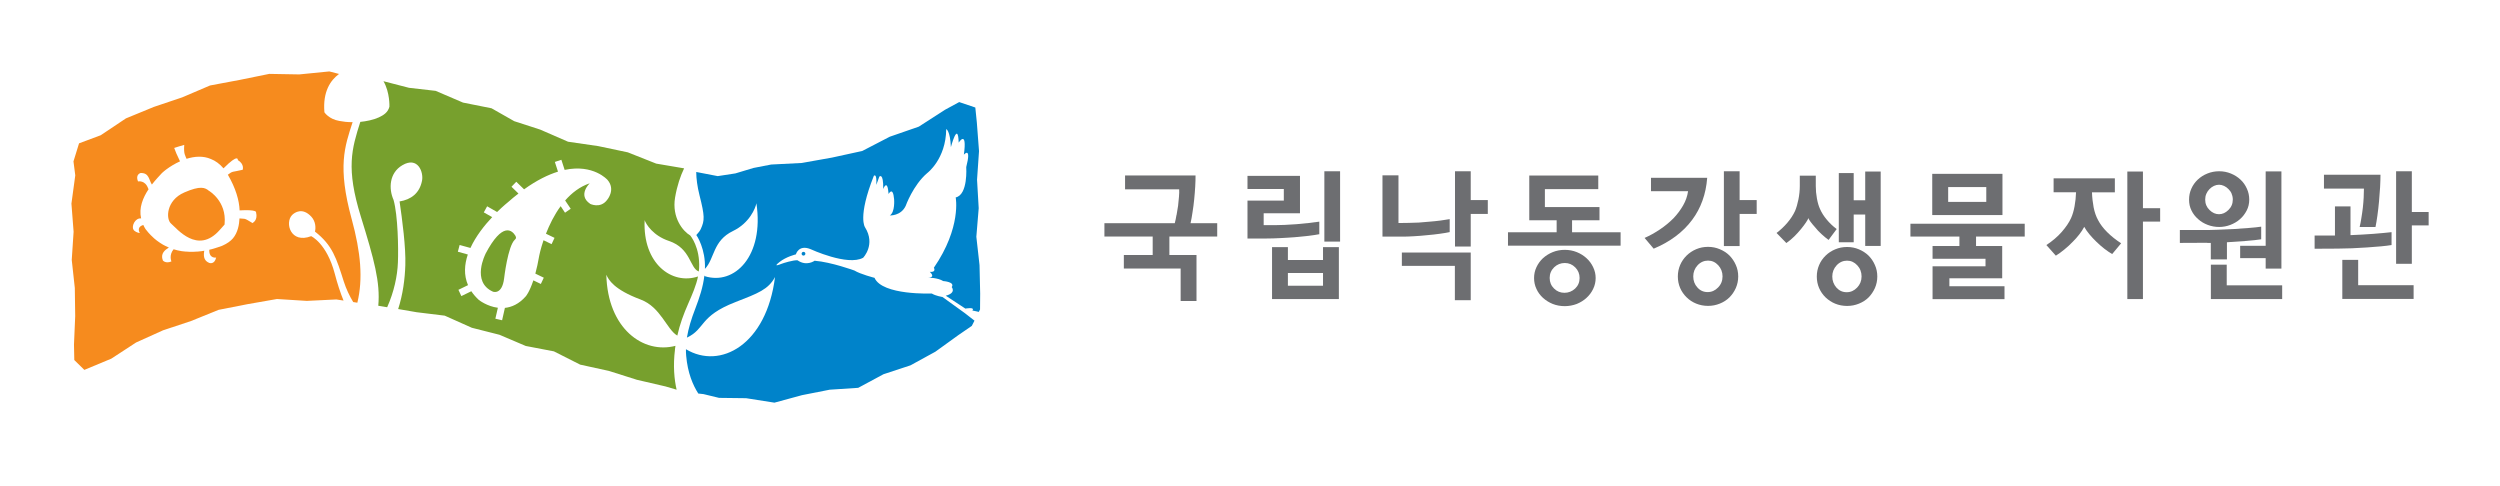
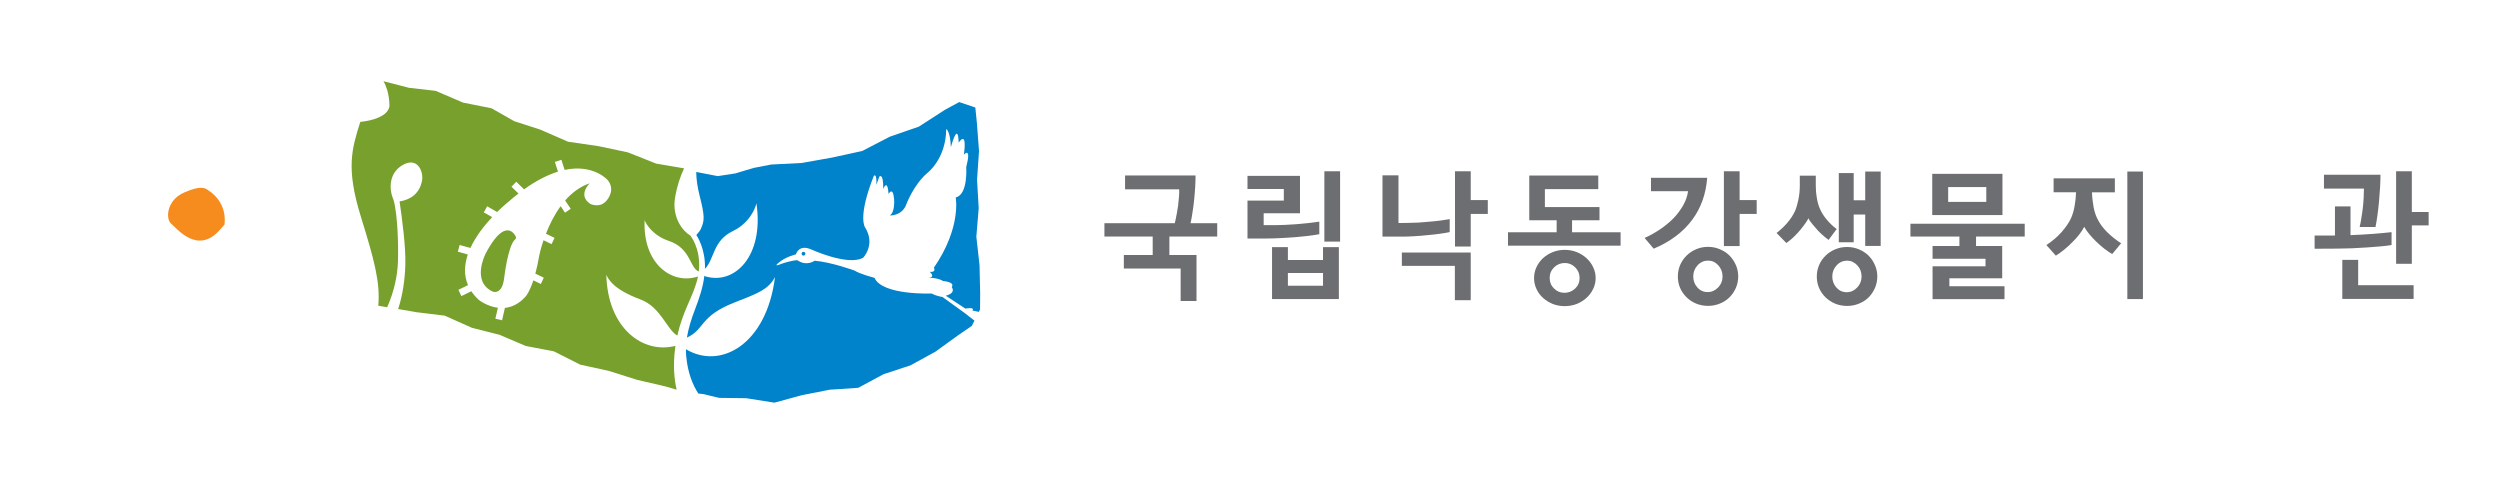
<svg xmlns="http://www.w3.org/2000/svg" width="175" height="34" viewBox="0 0 175 34" fill="none">
  <path d="M82.358 15.059C82.398 14.841 82.434 14.623 82.466 14.405C82.492 14.188 82.51 13.979 82.528 13.775C82.546 13.571 82.551 13.399 82.542 13.254H78.754V12.283H83.688C83.688 12.514 83.683 12.773 83.665 13.063C83.647 13.353 83.625 13.653 83.594 13.952C83.562 14.265 83.526 14.564 83.477 14.854C83.437 15.145 83.388 15.403 83.338 15.625H85.205V16.555H81.857V17.852H83.755V21.072H82.645V18.795H78.669V17.852H80.688V16.555H77.309V15.625H82.233C82.278 15.462 82.318 15.272 82.354 15.049L82.358 15.059Z" fill="#6D6E71" />
  <path d="M92.342 16.396C92.145 16.432 91.899 16.473 91.595 16.509C91.29 16.546 90.968 16.578 90.628 16.605C90.288 16.627 89.943 16.655 89.598 16.668C89.254 16.686 88.945 16.695 88.672 16.695H87.324V14.043H89.867V13.231H87.324V12.31H90.999V14.927H88.457V15.761H89.245C89.442 15.761 89.674 15.752 89.934 15.743C90.198 15.729 90.471 15.711 90.758 15.693C91.035 15.671 91.313 15.639 91.59 15.612C91.868 15.58 92.123 15.548 92.351 15.516V16.41L92.342 16.396ZM90.153 17.299V18.201H92.611V17.299H93.721V20.935H89.043V17.299H90.153ZM90.153 19.112V20.001H92.611V19.112H90.153ZM92.705 11.988H93.806V16.913H92.705V11.988Z" fill="#6D6E71" />
  <path d="M101.478 16.247C101.299 16.287 101.071 16.323 100.784 16.364C100.502 16.405 100.198 16.437 99.88 16.464C99.571 16.496 99.267 16.523 98.967 16.537C98.667 16.555 98.416 16.564 98.224 16.564H96.773V12.274H97.893V15.612L98.604 15.602C98.819 15.602 99.052 15.593 99.312 15.58C99.567 15.562 99.822 15.544 100.077 15.516C100.337 15.494 100.583 15.471 100.825 15.439C101.062 15.403 101.281 15.371 101.478 15.339V16.251V16.247ZM98.134 17.675H102.951V21.012H101.841V18.609H98.13V17.679L98.134 17.675ZM104.146 14.006V14.977H102.951V17.258H101.85V11.988H102.951V14.006H104.146Z" fill="#6D6E71" />
  <path d="M107.049 15.417V12.288H111.879V13.24H108.142V14.496H111.964V15.417H110.044V16.26H113.442V17.199H105.559V16.26H108.965V15.417H107.049ZM110.375 17.648C110.635 17.752 110.863 17.897 111.056 18.074C111.253 18.251 111.409 18.464 111.521 18.704C111.638 18.945 111.696 19.199 111.696 19.462C111.696 19.725 111.638 19.988 111.521 20.224C111.409 20.464 111.253 20.668 111.056 20.849C110.868 21.026 110.639 21.167 110.375 21.276C110.111 21.375 109.829 21.43 109.534 21.43C109.238 21.43 108.952 21.38 108.692 21.276C108.433 21.171 108.209 21.031 108.007 20.849C107.815 20.672 107.658 20.464 107.551 20.224C107.439 19.988 107.385 19.734 107.385 19.462C107.385 19.19 107.439 18.945 107.551 18.704C107.663 18.464 107.815 18.255 108.007 18.074C108.204 17.897 108.433 17.752 108.692 17.648C108.952 17.543 109.234 17.489 109.534 17.489C109.834 17.489 110.111 17.543 110.375 17.648ZM110.254 20.205C110.465 20.006 110.572 19.756 110.572 19.462C110.572 19.167 110.469 18.922 110.268 18.718C110.066 18.514 109.825 18.41 109.538 18.41C109.252 18.41 109.001 18.509 108.791 18.709C108.585 18.913 108.477 19.158 108.477 19.457C108.477 19.756 108.58 19.997 108.782 20.196C108.983 20.396 109.225 20.496 109.511 20.496C109.798 20.496 110.044 20.396 110.259 20.201L110.254 20.205Z" fill="#6D6E71" />
  <path d="M115.121 16.655C115.493 16.491 115.851 16.292 116.2 16.056C116.545 15.825 116.858 15.566 117.144 15.28C117.409 14.999 117.632 14.705 117.816 14.383C117.999 14.065 118.116 13.73 118.165 13.385H115.569V12.446H119.504C119.459 13.022 119.351 13.553 119.172 14.043C118.998 14.532 118.756 14.981 118.452 15.389C118.129 15.825 117.74 16.21 117.283 16.55C116.827 16.89 116.316 17.176 115.757 17.407L115.121 16.655ZM121.509 20.16C121.397 20.409 121.249 20.627 121.061 20.817C120.873 21.003 120.645 21.149 120.385 21.253C120.13 21.357 119.853 21.412 119.562 21.412C119.271 21.412 118.989 21.357 118.734 21.253C118.478 21.149 118.255 21.003 118.067 20.817C117.87 20.627 117.717 20.405 117.61 20.16C117.503 19.911 117.449 19.643 117.449 19.353C117.449 19.063 117.503 18.804 117.61 18.55C117.717 18.301 117.87 18.078 118.067 17.884C118.255 17.702 118.478 17.552 118.734 17.444C118.989 17.335 119.266 17.28 119.562 17.28C119.857 17.28 120.13 17.335 120.385 17.444C120.645 17.552 120.873 17.698 121.061 17.884C121.249 18.078 121.402 18.301 121.509 18.55C121.621 18.799 121.675 19.067 121.675 19.353C121.675 19.639 121.617 19.911 121.509 20.16ZM120.278 18.568C120.077 18.351 119.839 18.242 119.562 18.242C119.284 18.242 119.034 18.351 118.832 18.568C118.631 18.786 118.528 19.044 118.528 19.348C118.528 19.652 118.622 19.911 118.819 20.124C119.011 20.341 119.248 20.446 119.535 20.446C119.821 20.446 120.059 20.337 120.265 20.124C120.475 19.911 120.578 19.652 120.578 19.348C120.578 19.044 120.475 18.786 120.278 18.568ZM122.968 14.006V14.977H121.773V17.226H120.672V11.988H121.773V14.006H122.968Z" fill="#6D6E71" />
  <path d="M124.352 16.314C124.634 16.097 124.893 15.856 125.122 15.584C125.35 15.317 125.524 15.045 125.654 14.768C125.748 14.541 125.829 14.269 125.891 13.956C125.954 13.639 125.986 13.331 125.986 13.022V12.297H127.105V13.022C127.105 13.312 127.131 13.607 127.185 13.897C127.239 14.192 127.311 14.441 127.409 14.646C127.516 14.89 127.669 15.131 127.87 15.371C128.067 15.611 128.3 15.834 128.568 16.033L128 16.795C127.861 16.695 127.7 16.564 127.521 16.401C127.342 16.237 127.194 16.088 127.082 15.938C126.917 15.757 126.796 15.607 126.715 15.494C126.635 15.38 126.594 15.308 126.59 15.267C126.572 15.326 126.509 15.43 126.415 15.575C126.317 15.72 126.205 15.87 126.071 16.033C125.918 16.219 125.766 16.387 125.605 16.546C125.448 16.704 125.26 16.859 125.045 17.013L124.361 16.31L124.352 16.314ZM131.245 20.164C131.133 20.409 130.986 20.631 130.798 20.822C130.61 21.008 130.381 21.153 130.122 21.257C129.862 21.362 129.589 21.416 129.298 21.416C129.007 21.416 128.721 21.362 128.465 21.257C128.21 21.153 127.986 21.003 127.794 20.822C127.597 20.631 127.445 20.409 127.337 20.164C127.23 19.915 127.176 19.648 127.176 19.357C127.176 19.067 127.23 18.808 127.337 18.555C127.445 18.301 127.597 18.083 127.794 17.892C127.982 17.707 128.206 17.561 128.465 17.453C128.721 17.344 128.998 17.289 129.298 17.289C129.598 17.289 129.862 17.344 130.122 17.453C130.381 17.561 130.605 17.707 130.798 17.892C130.986 18.083 131.138 18.305 131.245 18.555C131.357 18.804 131.411 19.072 131.411 19.357C131.411 19.643 131.353 19.915 131.245 20.164ZM130.01 18.573C129.808 18.355 129.571 18.246 129.294 18.246C129.016 18.246 128.765 18.355 128.564 18.573C128.363 18.79 128.26 19.053 128.26 19.353C128.26 19.652 128.358 19.915 128.551 20.133C128.743 20.346 128.98 20.455 129.267 20.455C129.553 20.455 129.791 20.346 129.996 20.133C130.202 19.92 130.31 19.657 130.31 19.353C130.31 19.049 130.211 18.786 130.01 18.573ZM130.565 12.006H131.648V17.217H130.565V15.018H129.759V16.958H128.716V12.115H129.759V14.02H130.565V12.011V12.006Z" fill="#6D6E71" />
  <path d="M133.73 16.559V15.661H141.73V16.559H138.323V17.221H140.154V19.48H136.457V20.037H140.315V20.94H135.279V18.641H138.986V18.114H135.279V17.221H137.159V16.559H133.735H133.73ZM140.172 12.169V15.054H135.257V12.169H140.172ZM136.372 14.133H139.04V13.095H136.372V14.133Z" fill="#6D6E71" />
-   <path d="M143.752 13.462V12.482H148.04V13.462H146.438C146.451 13.829 146.492 14.183 146.554 14.514C146.621 14.85 146.72 15.144 146.863 15.403C147.011 15.689 147.221 15.97 147.503 16.251C147.785 16.532 148.112 16.791 148.479 17.031L147.852 17.784C147.682 17.684 147.499 17.561 147.306 17.412C147.114 17.262 146.926 17.099 146.742 16.918C146.572 16.754 146.411 16.582 146.263 16.405C146.116 16.228 145.99 16.051 145.896 15.879C145.802 16.061 145.686 16.237 145.547 16.414C145.408 16.591 145.261 16.759 145.099 16.918C144.911 17.117 144.71 17.299 144.504 17.466C144.298 17.639 144.097 17.779 143.909 17.897L143.246 17.153C143.662 16.881 144.025 16.573 144.32 16.237C144.616 15.897 144.835 15.575 144.974 15.267C145.081 15.031 145.162 14.754 145.22 14.437C145.278 14.12 145.314 13.793 145.323 13.457H143.761L143.752 13.462ZM151.21 14.573V15.512H150.006V20.935H148.913V12.006H150.006V14.573H151.21Z" fill="#6D6E71" />
-   <path d="M154.506 16.995L152.59 17.004V16.101H154.175C154.488 16.101 154.842 16.101 155.227 16.083C155.611 16.07 155.992 16.056 156.368 16.033C156.749 16.006 157.102 15.979 157.438 15.956C157.774 15.929 158.056 15.902 158.284 15.866V16.75C158.038 16.791 157.693 16.827 157.254 16.863C156.816 16.899 156.359 16.931 155.885 16.958V18.16H154.756V17.004H154.51L154.506 16.995ZM153.396 13.204C153.503 12.963 153.651 12.755 153.843 12.573C154.031 12.396 154.255 12.251 154.515 12.147C154.77 12.043 155.047 11.988 155.343 11.988C155.638 11.988 155.907 12.043 156.162 12.147C156.417 12.251 156.641 12.392 156.834 12.573C157.026 12.75 157.174 12.963 157.281 13.204C157.393 13.444 157.447 13.702 157.447 13.975C157.447 14.247 157.389 14.505 157.268 14.736C157.147 14.968 156.995 15.172 156.802 15.339C156.61 15.512 156.381 15.643 156.126 15.743C155.876 15.838 155.611 15.888 155.338 15.888C155.065 15.888 154.792 15.838 154.542 15.743C154.286 15.648 154.063 15.512 153.87 15.339C153.673 15.167 153.516 14.968 153.405 14.736C153.288 14.505 153.234 14.251 153.234 13.975C153.234 13.698 153.288 13.444 153.396 13.204ZM156.22 13.566C156.167 13.439 156.086 13.326 155.992 13.235C155.902 13.145 155.804 13.068 155.683 13.013C155.562 12.959 155.45 12.931 155.334 12.931C155.213 12.931 155.092 12.959 154.976 13.013C154.859 13.068 154.756 13.145 154.667 13.235C154.573 13.331 154.497 13.439 154.443 13.566C154.389 13.693 154.363 13.829 154.363 13.97C154.363 14.26 154.465 14.505 154.667 14.7C154.868 14.9 155.092 14.995 155.329 14.995C155.567 14.995 155.786 14.9 155.988 14.7C156.193 14.501 156.296 14.26 156.296 13.97C156.296 13.829 156.27 13.693 156.211 13.566H156.22ZM155.871 18.527V19.974H159.752V20.935H154.761V18.527H155.871ZM156.811 18.069V17.208H158.597V11.997H159.699V18.804H158.597V18.069H156.811Z" fill="#6D6E71" />
+   <path d="M143.752 13.462V12.482H148.04V13.462H146.438C146.451 13.829 146.492 14.183 146.554 14.514C146.621 14.85 146.72 15.144 146.863 15.403C147.011 15.689 147.221 15.97 147.503 16.251C147.785 16.532 148.112 16.791 148.479 17.031L147.852 17.784C147.682 17.684 147.499 17.561 147.306 17.412C147.114 17.262 146.926 17.099 146.742 16.918C146.572 16.754 146.411 16.582 146.263 16.405C146.116 16.228 145.99 16.051 145.896 15.879C145.802 16.061 145.686 16.237 145.547 16.414C145.408 16.591 145.261 16.759 145.099 16.918C144.911 17.117 144.71 17.299 144.504 17.466C144.298 17.639 144.097 17.779 143.909 17.897L143.246 17.153C143.662 16.881 144.025 16.573 144.32 16.237C144.616 15.897 144.835 15.575 144.974 15.267C145.081 15.031 145.162 14.754 145.22 14.437C145.278 14.12 145.314 13.793 145.323 13.457H143.761L143.752 13.462ZM151.21 14.573H150.006V20.935H148.913V12.006H150.006V14.573H151.21Z" fill="#6D6E71" />
  <path d="M163.442 14.446H164.535V16.46C165.072 16.437 165.605 16.41 166.133 16.369C166.661 16.328 167.086 16.287 167.409 16.251V17.153C167.221 17.185 166.97 17.217 166.67 17.244C166.366 17.267 166.039 17.299 165.694 17.321C165.349 17.344 164.991 17.362 164.633 17.38C164.275 17.394 163.939 17.403 163.635 17.403L162.023 17.412V16.487H163.447V14.446H163.442ZM165.175 15.893C165.22 15.707 165.26 15.498 165.296 15.262C165.332 15.027 165.372 14.791 165.399 14.541C165.426 14.306 165.443 14.07 165.457 13.838C165.47 13.607 165.475 13.399 165.475 13.204H162.677V12.233H166.634C166.634 12.483 166.625 12.773 166.607 13.099C166.589 13.426 166.563 13.761 166.531 14.106C166.5 14.442 166.464 14.768 166.419 15.085C166.375 15.403 166.33 15.671 166.285 15.888H165.175V15.893ZM165.072 18.192V19.965H168.953V20.926H163.962V18.192H165.072ZM168.828 18.468H167.727V11.988H168.828V14.841H170.005V15.779H168.828V18.464V18.468Z" fill="#6D6E71" />
  <path d="M47.246 24.45C47.255 24.368 47.269 24.291 47.282 24.209C45.026 24.799 42.533 23.003 42.443 19.23C42.595 19.579 42.962 20.264 44.843 20.967C46.253 21.493 46.669 23.062 47.412 23.493C47.591 22.69 47.851 21.992 48.178 21.248C48.464 20.599 48.733 19.978 48.862 19.352C47.036 19.969 44.977 18.454 45.125 15.412C45.219 15.684 45.702 16.491 46.826 16.867C48.366 17.38 48.281 18.781 48.916 19.003C48.925 18.931 48.934 18.854 48.939 18.776C49.01 17.316 48.339 16.505 48.307 16.477C47.815 16.192 47.018 15.239 47.255 13.829C47.399 12.981 47.636 12.31 47.887 11.784L45.935 11.453L43.947 10.664L41.879 10.228L39.762 9.92L37.815 9.072L35.997 8.483L34.408 7.58L32.411 7.181L30.495 6.36L28.633 6.147L26.843 5.685C27.304 6.478 27.259 7.471 27.259 7.471C27.156 7.875 26.838 8.07 26.511 8.22C26.14 8.392 25.634 8.492 25.222 8.532C24.622 10.423 24.206 11.766 25.262 15.171C26.189 18.169 26.628 19.756 26.48 21.402L27.102 21.506C27.581 20.432 27.818 19.321 27.854 18.368C27.895 17.371 27.854 15.09 27.55 13.997C27.196 13.203 27.245 12.106 28.163 11.566C29.242 10.927 29.663 12.042 29.542 12.65C29.372 13.525 28.776 13.97 27.971 14.101C28.159 15.407 28.414 17.298 28.373 18.563C28.342 19.538 28.203 20.604 27.872 21.633L29.17 21.856L31.131 22.096L33.029 22.944L34.963 23.434L36.803 24.218L38.773 24.595L40.612 25.524L42.622 25.964L44.583 26.585L46.593 27.052L47.363 27.279C47.202 26.572 47.103 25.61 47.251 24.454L47.246 24.45ZM41.302 14.26C40.415 13.657 41.279 12.831 41.279 12.831C40.59 13.063 40.021 13.507 39.56 14.033L39.95 14.614L39.551 14.89L39.247 14.432C38.786 15.058 38.455 15.752 38.217 16.36L38.817 16.65L38.611 17.09L38.047 16.817C37.837 17.434 37.752 17.87 37.752 17.87C37.667 18.378 37.568 18.799 37.474 19.153L38.065 19.439L37.859 19.878L37.336 19.625C37.053 20.473 36.803 20.745 36.803 20.745C36.328 21.284 35.818 21.502 35.343 21.552L35.147 22.418L34.676 22.309L34.851 21.543C34.09 21.448 33.522 20.999 33.522 20.999C33.307 20.799 33.132 20.599 32.993 20.386L32.295 20.727L32.089 20.287L32.761 19.96C32.456 19.253 32.51 18.518 32.747 17.815L32.049 17.62L32.174 17.148L32.931 17.357C33.311 16.527 33.915 15.77 34.453 15.199L33.866 14.867L34.099 14.441L34.797 14.84C35.24 14.405 35.572 14.142 35.572 14.142C35.818 13.924 36.055 13.729 36.292 13.548L35.804 13.072L36.14 12.723L36.686 13.253C37.582 12.609 38.374 12.228 39.059 12.015L38.84 11.335L39.296 11.185L39.525 11.893C41.543 11.466 42.524 12.591 42.524 12.591C43.115 13.276 42.506 13.983 42.506 13.983C42.022 14.645 41.288 14.26 41.288 14.26H41.302Z" fill="#77A02D" />
  <path d="M33.99 17.765C33.99 17.765 32.965 19.733 34.509 20.418C34.509 20.418 35.145 20.663 35.288 19.489C35.288 19.489 35.548 17.217 36.044 16.772C36.116 16.709 36.156 16.65 36.08 16.505C35.847 16.119 35.181 15.498 33.985 17.765H33.99Z" fill="#77A02D" />
-   <path d="M24.616 15.33C23.613 11.648 24.128 10.265 24.683 8.551C24.276 8.555 24.043 8.514 23.752 8.465C23.018 8.342 22.709 7.861 22.709 7.861C22.584 6.401 23.148 5.612 23.721 5.186C23.739 5.186 23.752 5.186 23.77 5.186L23.054 5L20.95 5.209L18.85 5.172L16.778 5.594L14.701 5.984L12.758 6.814L10.766 7.485L8.814 8.288L7.05 9.467L5.533 10.034L5.143 11.299L5.269 12.274L5 14.251L5.152 16.224L5.022 18.192L5.237 20.16L5.264 22.132L5.179 24.119L5.201 25.203L5.904 25.892L7.789 25.107L9.526 23.974L11.415 23.121L13.38 22.468L15.305 21.688L17.342 21.289L19.387 20.931L21.474 21.062L23.546 20.962L24.048 21.04C23.824 20.491 23.618 19.865 23.43 19.144C22.866 17.022 21.782 16.532 21.782 16.532C20.337 17.085 19.925 15.593 20.444 15.054C20.628 14.868 21.174 14.496 21.796 15.171C22.109 15.512 22.109 15.974 22.047 16.21C23.282 17.176 23.546 18.074 24.07 19.72C24.231 20.219 24.459 20.704 24.724 21.144L25.015 21.189C25.417 19.525 25.261 17.688 24.616 15.326V15.33ZM17.686 15.62C17.024 15.217 17.216 15.348 16.764 15.289C16.746 15.725 16.643 16.283 16.308 16.682C16.151 16.872 15.891 17.053 15.587 17.189C15.569 17.199 15.542 17.208 15.52 17.217C15.515 17.217 15.511 17.221 15.502 17.226C15.479 17.23 15.457 17.244 15.435 17.248C15.43 17.248 15.426 17.248 15.421 17.253C15.395 17.262 15.368 17.271 15.332 17.285C15.332 17.285 15.332 17.285 15.323 17.285C15.291 17.298 15.256 17.307 15.22 17.321C15.22 17.321 15.215 17.321 15.211 17.321C15.171 17.335 15.13 17.348 15.09 17.362C15.045 17.375 15.005 17.389 14.956 17.403C14.911 17.421 14.862 17.43 14.812 17.444H14.808C14.759 17.457 14.71 17.471 14.656 17.48C14.656 17.48 14.656 17.48 14.651 17.48C14.62 18.124 15.13 18.029 15.13 18.029C15.014 18.545 14.651 18.405 14.651 18.405C14.351 18.282 14.208 18.051 14.298 17.552C14.226 17.566 14.15 17.575 14.069 17.589C14.06 17.589 14.052 17.589 14.043 17.589C13.975 17.598 13.904 17.607 13.837 17.611C13.823 17.611 13.81 17.611 13.796 17.611C13.64 17.625 13.474 17.629 13.308 17.625H13.25C13.179 17.625 13.107 17.62 13.035 17.611C13.022 17.611 13.008 17.611 12.995 17.611C12.91 17.607 12.825 17.593 12.74 17.584C12.722 17.584 12.704 17.584 12.686 17.575C12.619 17.561 12.547 17.552 12.48 17.534C12.458 17.534 12.435 17.525 12.413 17.521C12.328 17.498 12.239 17.475 12.153 17.448C11.804 17.865 12.001 18.3 12.001 18.3C11.589 18.473 11.401 18.233 11.401 18.233C11.209 17.747 11.554 17.493 11.822 17.326C11.751 17.298 11.683 17.267 11.612 17.23C11.612 17.23 11.612 17.23 11.607 17.23C11.54 17.199 11.473 17.162 11.406 17.126C11.401 17.126 11.397 17.126 11.393 17.117C11.33 17.081 11.267 17.04 11.204 16.999C11.195 16.994 11.187 16.985 11.178 16.981C11.119 16.94 11.061 16.899 11.003 16.858C10.99 16.849 10.981 16.84 10.967 16.831C10.914 16.791 10.86 16.745 10.806 16.7C10.788 16.686 10.775 16.673 10.761 16.659C10.712 16.614 10.663 16.568 10.614 16.518C10.596 16.505 10.578 16.487 10.56 16.468C10.511 16.419 10.466 16.369 10.421 16.319C10.403 16.301 10.385 16.283 10.372 16.264C10.309 16.192 10.246 16.115 10.188 16.038C10.157 15.988 10.13 15.943 10.103 15.893C10.076 15.843 10.054 15.797 10.032 15.748C9.512 15.906 9.79 16.314 9.79 16.314C9.629 16.305 9.374 16.178 9.338 16.06C9.199 15.829 9.454 15.244 9.879 15.289C9.709 14.559 10 13.843 10.408 13.231C10.385 13.222 10.376 13.208 10.376 13.208C10.17 12.587 9.66 12.7 9.66 12.7C9.459 12.21 9.839 12.111 9.839 12.111C10.448 12.088 10.417 12.596 10.632 12.918C10.882 12.596 11.146 12.319 11.334 12.115C11.366 12.088 11.401 12.056 11.437 12.024C11.451 12.011 11.46 12.002 11.473 11.993C11.495 11.975 11.522 11.956 11.545 11.934C11.563 11.92 11.581 11.906 11.598 11.893C11.616 11.879 11.634 11.866 11.652 11.852C11.916 11.657 12.239 11.457 12.601 11.294C12.391 10.864 12.265 10.564 12.194 10.356C12.422 10.278 12.659 10.21 12.897 10.143C12.847 10.796 12.973 10.886 13.058 11.117C13.617 10.941 14.222 10.895 14.763 11.131C15.077 11.254 15.377 11.467 15.645 11.784C16.72 10.7 16.648 11.204 16.648 11.204C17.127 11.498 16.988 11.884 16.988 11.884C16.236 12.065 16.312 11.952 15.95 12.229C16.5 13.176 16.746 14.02 16.773 14.727C18.013 14.655 17.924 14.863 17.924 14.863C18.062 15.416 17.7 15.593 17.7 15.593L17.686 15.62Z" fill="#F68B1E" />
  <path d="M14.631 13.362C14.358 13.127 14.027 12.981 12.903 13.471C11.623 14.024 11.605 15.339 11.972 15.648C12.388 16.002 13.83 17.838 15.365 16.115C15.513 15.956 15.625 15.825 15.719 15.72C15.719 15.702 15.719 15.68 15.723 15.657C15.871 14.083 14.636 13.362 14.636 13.362H14.631Z" fill="#F68B1E" />
  <path d="M65.949 20.786C65.949 20.786 65.496 20.713 65.223 20.545C65.223 20.545 61.758 20.69 61.217 19.448C61.217 19.448 60.223 19.194 59.807 18.936C59.807 18.936 58.195 18.346 57.022 18.251C57.022 18.251 56.467 18.668 55.823 18.219C55.523 18.201 54.824 18.419 54.69 18.473C54.551 18.527 54.086 18.722 54.56 18.346C55.035 17.965 55.711 17.806 55.711 17.806C55.711 17.806 55.899 17.099 56.736 17.439C56.736 17.439 59.337 18.645 60.42 18.042C60.42 18.042 61.311 17.126 60.554 15.915C60.554 15.915 60.013 15.217 61.168 12.31C61.168 12.31 61.392 12.061 61.342 12.941L61.553 12.365C61.553 12.365 61.844 12.043 61.826 13.231C61.826 13.231 62.117 12.446 62.202 13.58C62.202 13.58 62.502 12.999 62.587 13.938C62.587 13.938 62.667 14.85 62.287 15.081C62.287 15.081 63.061 15.126 63.397 14.414C63.397 14.414 63.912 12.963 64.906 12.115C64.906 12.115 66.217 11.14 66.235 9.036C66.235 9.036 66.513 9.131 66.562 10.301C66.562 10.301 67.059 8.41 67.108 9.984C67.108 9.984 67.717 9.022 67.471 10.827C67.471 10.827 68.021 10.197 67.636 11.698C67.636 11.698 67.775 13.634 66.898 13.82C66.898 13.82 67.318 15.906 65.371 18.741C65.371 18.741 65.568 19.072 65.085 19.031C65.085 19.031 65.537 19.416 64.977 19.434C64.977 19.434 65.644 19.434 66.025 19.675C66.025 19.675 66.871 19.729 66.62 20.096C66.62 20.096 66.965 20.5 66.204 20.7L67.578 21.602C67.578 21.602 68.276 21.47 68.066 21.738C68.066 21.738 68.312 21.779 68.518 21.833L68.603 21.661L68.612 20.554L68.567 18.559L68.344 16.573L68.509 14.573L68.393 12.578L68.531 10.578L68.379 8.578L68.272 7.526L67.144 7.145L66.141 7.689L64.319 8.864L62.282 9.571L60.357 10.569L58.24 11.031L56.123 11.408L53.983 11.517L52.743 11.757L51.48 12.138L50.24 12.328L48.736 12.038C48.741 12.523 48.812 13.054 48.965 13.666C49.336 15.131 49.332 15.426 49.054 16.033C49.005 16.147 48.862 16.332 48.741 16.455C48.781 16.491 49.403 17.444 49.345 18.822C50.035 18.096 49.882 16.858 51.31 16.169C52.47 15.611 52.882 14.569 52.949 14.228C53.504 17.915 51.418 19.997 49.327 19.33L49.309 19.271C49.211 20.105 48.969 20.817 48.665 21.62C48.392 22.323 48.19 22.985 48.083 23.634C49.394 23.017 48.92 22.142 51.476 21.148C53.083 20.523 53.781 20.264 54.251 19.393C53.656 24.141 50.415 25.892 48.016 24.445C48.016 24.599 48.016 24.758 48.033 24.912C48.136 26.101 48.504 26.962 48.88 27.547L49.247 27.588L50.334 27.851L52.228 27.874L54.211 28.186L56.145 27.66L58.079 27.279L60.075 27.148L61.844 26.196L63.733 25.574L65.478 24.618L67.094 23.452L68.026 22.813L68.214 22.445L67.533 21.915L65.962 20.781L65.949 20.786Z" fill="#0083CA" />
  <path d="M56.243 17.629C56.172 17.629 56.113 17.688 56.113 17.761C56.113 17.834 56.172 17.892 56.243 17.892C56.315 17.892 56.377 17.834 56.377 17.761C56.377 17.688 56.319 17.629 56.243 17.629Z" fill="#0083CA" />
</svg>